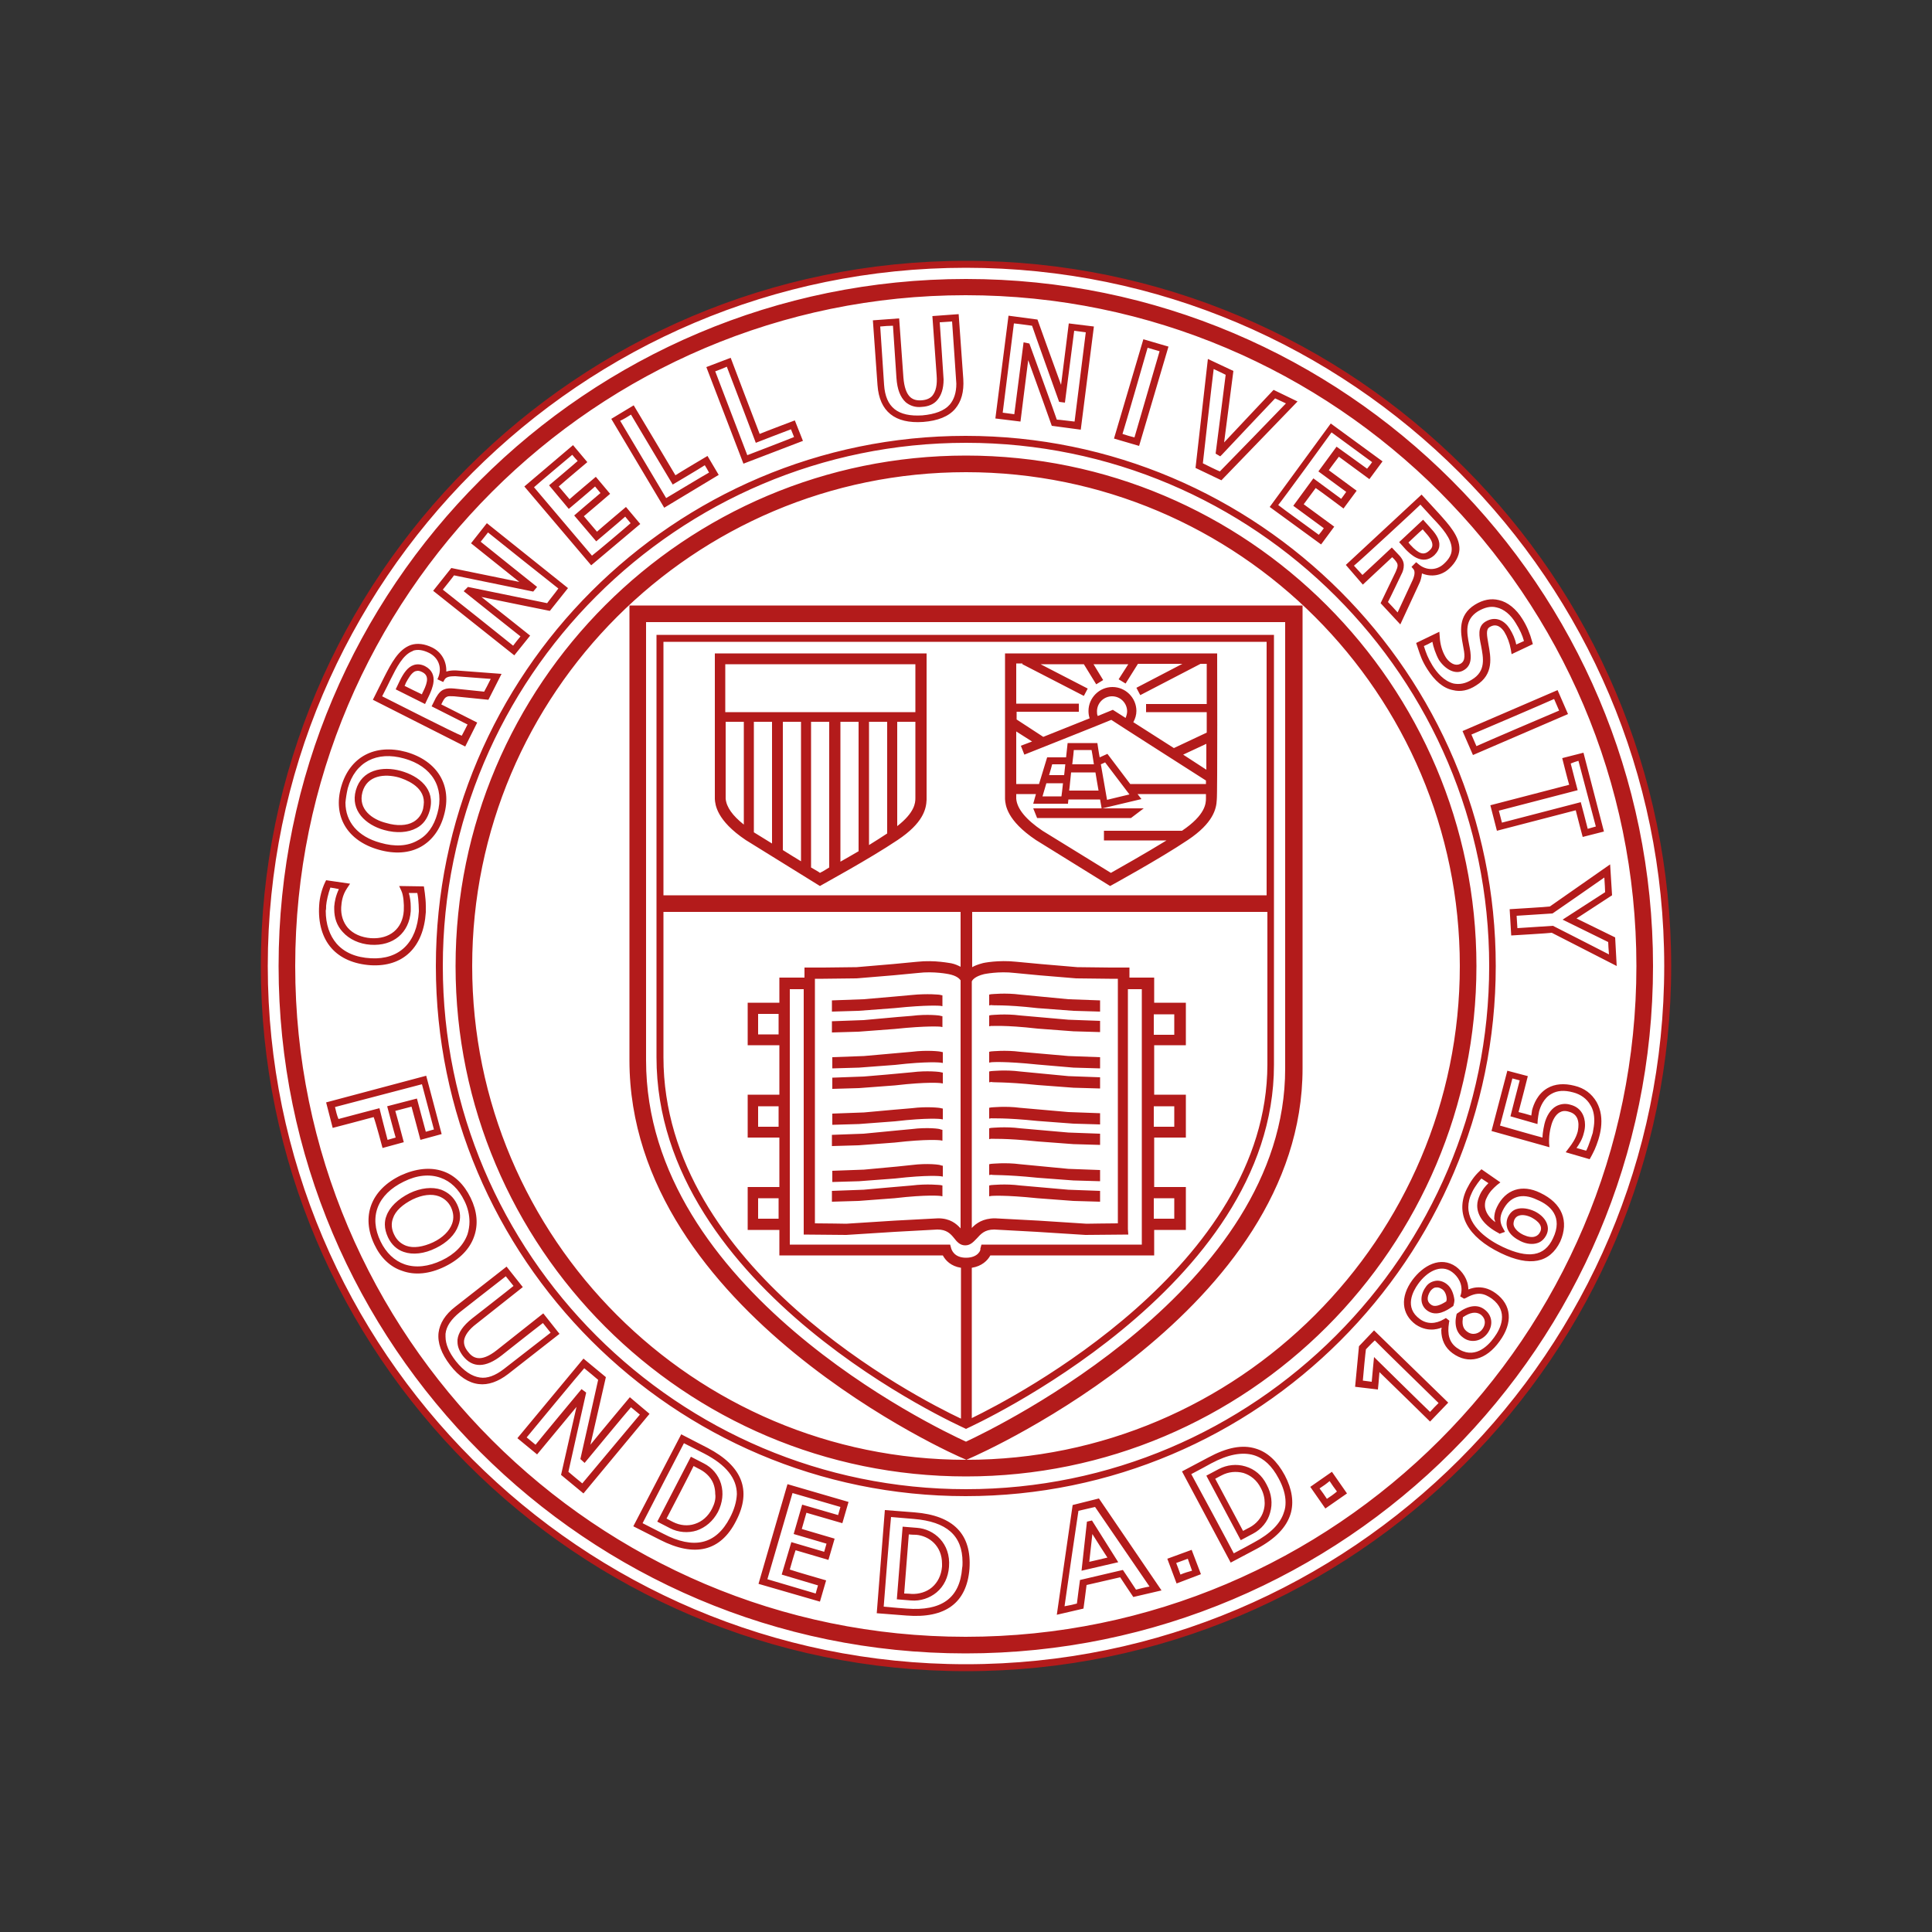
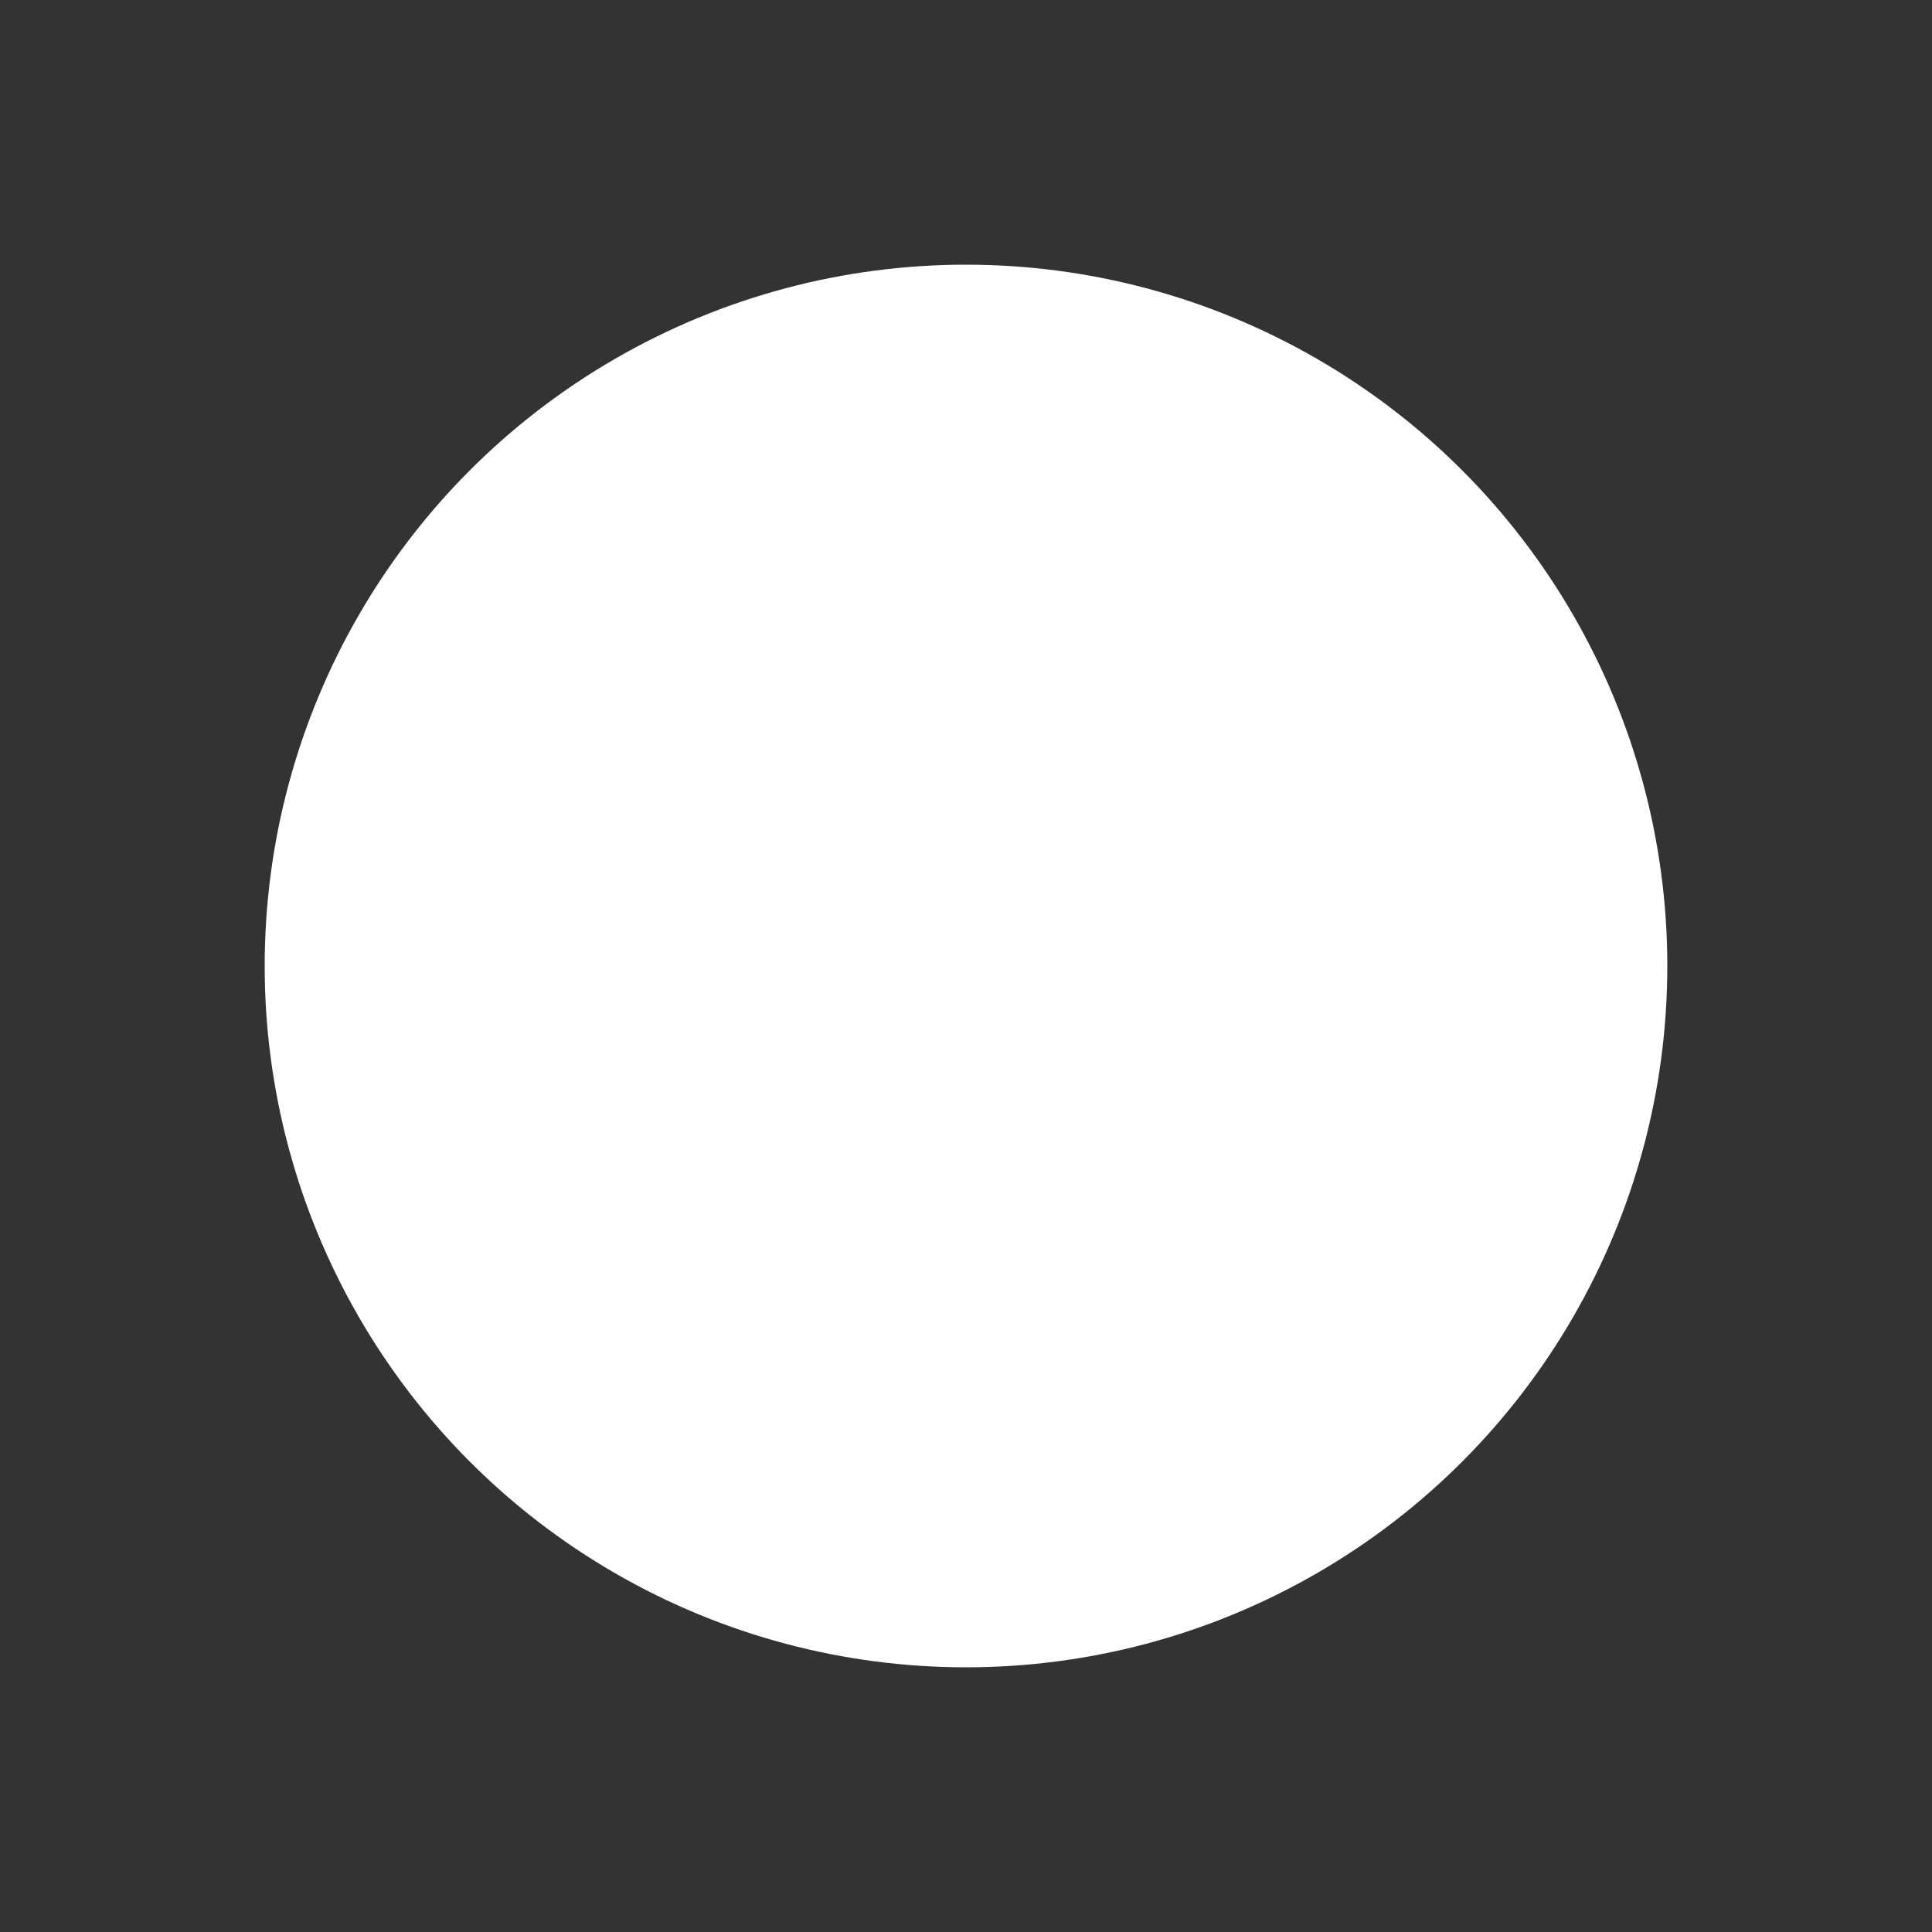
<svg xmlns="http://www.w3.org/2000/svg" version="1.1" id="Layer_1" x="0px" y="0px" viewBox="0 0 500 500" style="enable-background:new 0 0 500 500;" xml:space="preserve">
  <rect x="0" y="0" width="500" height="500" fill="#333333" stroke="none" />
  <style type="text/css">
	.st0{fill:#FFFFFF;}
	.st1{fill:#B31B1B;}
</style>
  <g id="XMLID_1_">
    <circle id="XMLID_3_" class="st0" cx="250" cy="250" r="181.5" />
-     <path id="XMLID_170_" class="st1" d="M315,169.1h-54.9c0,0,0,36.8,0,37.7c0.1,1.5,0.4,5.5,8,10.6l19.2,11.9c0,0,12.8-7,20.1-11.9   c6.6-4.4,7.4-8.1,7.5-10.4C315.1,205.8,315,169.1,315,169.1 M292.3,205.6c-1.6,0.4-4.7,1.1-5.8,1.4c-0.2-1.1-0.9-5.2-1.6-9.2   c0.5-0.2,0.7-0.3,1.1-0.5C286.7,198.2,291.1,204,292.3,205.6z M286.6,195.1c0,0-1.3,0.6-2,0.9c-0.2-0.9-0.6-3.7-0.6-3.7h-7.7   c0,0-0.3,2.7-0.4,3.7H271l-2.1,6.9H263c0-3.2,0-8.1,0-13.6l4.1,2.6l-2.9,1.1l0.9,2.3c0,0,21.4-8.5,22.5-9   c1,0.7,24.5,15.7,24.5,15.7l0,0v0.9h-19.6L286.6,195.1L286.6,195.1z M283.5,199.9c0.3,1.6,0.5,3.2,0.8,4.7h-7.6   c0.2-1.4,0.3-3.1,0.5-4.7H283.5z M277.5,197.8c0.2-1.8,0.4-3.3,0.4-3.7h4.6c0.1,0.4,0.3,1.8,0.6,3.7H277.5z M271.5,200.6   c0.4-1.3,0.7-2.4,0.8-2.8h3.4c-0.1,0.9-0.2,1.9-0.3,2.8H271.5z M275.1,202.7c-0.2,1.7-0.3,2.9-0.4,3.4h-4.9c0.2-0.7,0.6-2,1-3.4   H275.1z M283.9,184.1c0-2.2,1.8-3.9,3.9-3.9c2.2,0,3.9,1.8,3.9,3.9c0,0.6-0.2,1.2-0.4,1.7l-3.3-2.1l-3.9,1.6   C283.9,184.9,283.9,184.5,283.9,184.1z M312.2,199.2l-6-3.9l6-2.8V199.2z M264.6,171.9l15.9,8.2l1-1.9l-12.2-6.3h11.2l3.2,5.2   l1.8-1.1l-2.5-4.1h9l-2.5,3.9l1.8,1.1l3.2-5.1H306l-11.9,6.2l1,1.9l15.6-8.1h1.6c0,3.2,0,6.8,0,10.4h-15.7v2.1h15.7   c0,1.8,0,3.6,0,5.3l-8.5,4l-10.5-6.7c0.5-0.9,0.8-1.9,0.8-2.9c0-3.4-2.8-6.2-6.2-6.2c-3.4,0-6.2,2.8-6.2,6.2c0,0.7,0.1,1.3,0.3,1.9   l-12,4.8l-6.9-4.5v-2h16.1v-2.1H263c0-3.6,0-7.1,0-10.4H264.6z M305.9,215L305.9,215l-20.2,0v2.5h16.2c-5.7,3.5-12.3,7.2-14.4,8.4   c-1.3-0.8-17.7-10.9-17.7-10.9c-4.3-2.9-6.6-5.7-6.8-8.3c0-0.1,0-0.6,0-1.2h5.1l-0.7,2.5h9c0,0,0-0.4,0.1-1.1h8.2   c0.2,1.3,0.4,2.1,0.4,2.3h-17.7l1,2.5h24.3l3.3-2.5h-10.7l10.1-2.4l-1-1.3h17.7c0,0.6,0,1,0,1.1C312.1,207.9,312,210.9,305.9,215z    M239.8,169.1h-54.8c0,0,0,36.8,0,37.7c0.1,1.4,0.4,5.5,8,10.6l19.2,11.9l0.7-0.4c0.1-0.1,12.1-6.6,19.4-11.5   c6.6-4.4,7.4-8,7.5-10.4C239.8,205.8,239.8,169.1,239.8,169.1 M236.9,171.9c0,3.9,0,8.2,0,12.4h-49.2c0-4.2,0-8.5,0-12.4H236.9z    M229.6,215.7c-1.5,1-3.1,2-4.7,3v-31.9h4.7V215.7z M222.2,186.8v33.5c-1.7,1-3.3,1.9-4.7,2.7v-36.2H222.2z M195.1,186.8h4.7v31.5   c-2.1-1.3-3.9-2.4-4.7-2.9V186.8z M202.6,186.8h4.7v36.1c-1.5-0.9-3.1-1.9-4.7-2.9V186.8z M187.8,206.7c0-0.6,0-8.2,0-17.2v-2.7   h4.7v26.6C189.6,211.1,188,208.9,187.8,206.7z M212.2,225.9c-0.2-0.2-1.1-0.7-2.3-1.4v-37.7h4.7v37.7   C213.7,225.1,212.8,225.6,212.2,225.9z M236.9,206.6c0,1.2-0.2,3.7-4.7,7.2v-27h4.7c0,3.6,0,7,0,10   C236.9,202.3,236.9,206.2,236.9,206.6z M335.8,103.9l-6.2-3c0,0-10.1,10.7-12.8,13.6c0.5-4,2.4-18.5,2.4-18.5l-6.6-3.1l-3.2,28.2   l6.7,3.2L335.8,103.9 M311.3,119.9c0.1-1.1,2.5-22.2,2.8-24.4c1.1,0.5,2.5,1.2,3.1,1.5c-0.1,1-2.6,20.4-2.6,20.4l1.2,0.7l0.5-0.5   c0,0,12.9-13.7,13.7-14.5c0.6,0.3,1.8,0.8,2.8,1.3c-1.5,1.6-16.3,16.8-17.1,17.6C314.9,121.7,312.1,120.3,311.3,119.9z    M371.2,143.7c0.8-0.8,1.3-1.7,1.3-2.6c0.1-1.7-1.2-3.3-2.5-4.7l-1.7-1.9l-6.2,5.8l1.7,1.9C364.8,143.2,368,146.6,371.2,143.7z    M368.2,137l0.5,0.6c1,1.1,2,2.3,2,3.4v0.1c0,0.5-0.3,1-0.8,1.4c-1.4,1.3-2.7,0.9-4.9-1.5l-0.5-0.6   C365.4,139.6,367.3,137.7,368.2,137z M341.9,140.9l3.4-4.6c0,0-6.7-4.9-7.9-5.8c0.7-0.9,2.4-3.3,3.1-4.2c1.2,0.8,7.2,5.3,7.2,5.3   l3.4-4.6c0,0-6-4.4-7.2-5.3c0.6-0.9,2-2.7,2.6-3.5c1.2,0.9,7.9,5.8,7.9,5.8l3.4-4.6l-13.4-9.8l-15.8,21.6L341.9,140.9z    M344.6,111.9c1.2,0.9,9.3,6.8,10.5,7.7c-0.4,0.6-0.8,1.1-1.3,1.7c-1.2-0.9-7.9-5.7-7.9-5.7l-4.7,6.4c0,0,6,4.4,7.2,5.3   c-0.4,0.6-0.8,1.1-1.3,1.8c-1.2-0.9-7.2-5.3-7.2-5.3l-5.2,7.1c0,0,6.7,4.9,7.9,5.8c-0.4,0.6-0.8,1.1-1.3,1.7   c-1.2-0.9-9.4-6.8-10.5-7.7C331.9,129.4,343.7,113.2,344.6,111.9z M390.7,235.3l0.4,6.8c0,0,10.1-0.6,10.5-0.7   c0.4,0.2,16.8,8.6,16.8,8.6l-0.4-7.4c0,0-7.8-3.8-10-4.9c2-1.3,9.2-6,9.2-6l-0.5-8c0,0-15.2,10.6-15.6,10.9   C400.7,234.7,390.7,235.3,390.7,235.3z M401.8,236.4c0,0,11.3-7.8,13.4-9.3c0.1,1.5,0.2,3.2,0.2,3.8c-0.8,0.5-11,7.1-11,7.1   s11,5.4,11.8,5.8c0,0.6,0.1,1.9,0.2,3.2c-2.3-1.2-14.5-7.4-14.5-7.4l-9.2,0.6l-0.2-3.2L401.8,236.4z M374.1,170   c-0.9-1.5-1.4-3.3-1.5-5.2l-0.1-1.3l-6,2.9l0.4,1.2c0.7,2.1,1.1,3.4,2.5,5.6c1.9,3,4.1,4.9,6.6,5.4c2,0.5,4,0.1,6-1.2   c4.7-2.9,3.8-7.4,3.2-10.7c-0.4-2.3-0.7-3.8,0.3-4.4c1.9-1.2,3.2,0.3,3.8,1.2c0.8,1.3,1.4,2.9,1.7,4.6l0.2,1.2l5.5-2.6l-0.2-0.7   c-0.5-1.9-1.3-3.9-2.5-5.8c-1.6-2.6-3.8-4.4-6.1-4.9c-2-0.5-4.1-0.1-6.2,1.2c-4.5,2.8-3.7,7.2-3.1,10.4c0.5,2.5,0.7,4-0.5,4.8   C376.5,172.7,374.8,171.2,374.1,170z M378.9,173.4c2.3-1.4,1.8-4.1,1.3-6.6c-0.6-3.1-1.2-6.4,2.3-8.6c1.7-1,3.3-1.4,4.8-1   c1.9,0.4,3.7,1.9,5,4.1c1,1.6,1.7,3.1,2.1,4.6c-0.7,0.3-1.3,0.6-2,0.9c-0.3-1.5-0.9-2.8-1.7-4.1c-1.2-1.9-3.5-3.5-6.3-1.8   c-2.1,1.3-1.6,3.8-1.1,6.2c0.6,3.2,1.3,6.6-2.4,8.8c-1.6,1-3.1,1.3-4.7,1c-2.5-0.6-4.4-2.9-5.5-4.7c-1.2-2-1.6-3.1-2.2-5   c0.7-0.3,1.3-0.6,2.2-1.1c0.2,1.2,0.9,3.3,1.7,4.7C374,173.2,376.7,174.8,378.9,173.4z M302.4,89.7l-6.5-1.9l-7.6,25.7l6.5,1.9   L302.4,89.7z M290.5,112.3c0.5-1.5,6.1-20.8,6.5-22.3c0.9,0.3,2.2,0.6,3.1,0.9c-0.4,1.5-6.1,20.8-6.5,22.3   C292.7,113,291.4,112.6,290.5,112.3z M406.1,203.1c-1.5,0.4-20.4,5.3-20.4,5.3l1.7,6.6l20.4-5.3c0.3,1.3,1.8,6.9,1.8,6.9l5.5-1.4   l-5.3-20.4l-5.5,1.4C404.3,196.2,405.7,201.8,406.1,203.1z M408.5,196.9c0.4,1.5,4.1,15.5,4.5,17c-0.7,0.2-1.4,0.4-2.1,0.6   c-0.3-1.3-1.8-6.9-1.8-6.9l-20.4,5.3c-0.2-0.9-0.6-2.2-0.8-3.1c1.6-0.4,20.4-5.3,20.4-5.3s-1.5-5.6-1.8-6.9   C407.2,197.3,407.8,197.1,408.5,196.9z M381.2,195.4l24.6-10.6l-2.7-6.2l-24.6,10.6L381.2,195.4z M403.5,183.9   c-1.5,0.6-19.9,8.5-21.4,9.2c-0.4-0.9-0.9-2.1-1.3-3c1.5-0.6,19.9-8.5,21.4-9.2C402.6,181.8,403.1,183,403.5,183.9z M186,122.9   l-2.9-4.9c0,0-7.1,4.2-8.3,5c-0.8-1.4-10.8-18.1-10.8-18.1l-5.8,3.5l13.7,23L186,122.9z M163.3,107.3c0.8,1.4,10.8,18.1,10.8,18.1   s7.1-4.2,8.3-5c0.4,0.6,0.7,1.2,1.1,1.9c-1.3,0.7-9.9,5.9-11.1,6.6c-0.8-1.4-11.1-18.6-11.9-20   C161.4,108.5,162.5,107.8,163.3,107.3z M352.7,151.3c0,0,6.5-6.1,7.6-7.1l0.5,0.5c0.6,0.7,0.9,1.1,0.9,1.6c0,0.5-0.2,1-0.5,1.7   l-3.9,8.1l5.1,5.5l5-10.8c0.2-0.4,0.5-1.4,0.6-2.4c2.4,1,5.1,0.6,7.1-1.3c1.6-1.5,2.5-3.2,2.6-4.9c0.1-3.4-2.8-6.5-5.3-9.3   l-4.5-4.9l-19.6,18.2L352.7,151.3z M367.6,130.6c0.8,0.9,3.3,3.6,3.3,3.6c2.3,2.4,4.8,5.2,4.8,7.9l0,0.1c0,1.3-0.7,2.5-2,3.7   c-1.9,1.8-4.6,1.8-6.6,0.1l-0.6-0.5l-1.2,1.2l0.5,0.6c0.4,0.5,0.4,1.4-0.2,2.8c0,0-2.7,5.8-3.9,8.4c-0.9-1-2-2.2-2.5-2.7   c0.5-0.9,3.4-7,3.4-7c0.5-0.9,0.7-1.7,0.7-2.5c0-0.9-0.4-1.8-1.4-2.8l-1.7-1.8c0,0-6.5,6.1-7.6,7.1c-0.6-0.7-1.6-1.7-2.2-2.4   C351.8,145.3,366.5,131.7,367.6,130.6L367.6,130.6z M110,172.4c-1-0.5-2-0.6-2.9-0.3c-1.6,0.5-2.7,2.2-3.6,4l-1.1,2.3l7.6,3.8   l1.1-2.3C111.7,178.5,113.8,174.4,110,172.4z M104.7,177.5c0.2-0.3,0.3-0.7,0.3-0.7c0.7-1.3,1.5-2.7,2.5-3.1l0.1,0   c0.5-0.2,1-0.1,1.6,0.2c1.7,0.8,1.7,2.3,0.3,5.1c0,0-0.2,0.3-0.3,0.7C108.1,179.2,105.7,178,104.7,177.5z M123.5,187   c0,0-7.9-4-9.3-4.7l0.3-0.6c0.4-0.8,0.7-1.2,1.2-1.4c0.4-0.2,1-0.1,1.8-0.1l8.9,0.9l3.4-6.7l-11.9-0.9c-0.5,0-1.5,0-2.4,0.3   c0.1-2.6-1.2-5-3.6-6.2c-2-1-3.9-1.2-5.5-0.7c-3.3,1.1-5.2,4.9-6.9,8.2l-3,6l23.9,12.1L123.5,187z M98.9,180.2   c0.6-1.1,2.2-4.4,2.2-4.4c1.5-3,3.2-6.4,5.7-7.3l0.1-0.1c1.2-0.4,2.6-0.2,4.2,0.6c2.3,1.2,3.3,3.6,2.4,6.1l-0.3,0.7l1.5,0.7   l0.4-0.7c0.4-0.6,1.2-0.8,2.7-0.8c0,0,6.4,0.5,9.2,0.7c-0.6,1.2-1.3,2.6-1.7,3.3c-1-0.1-7.7-0.8-7.7-0.8c-1-0.1-1.9-0.1-2.6,0.2   c-0.9,0.3-1.5,1-2.2,2.2l-1.1,2.2c0,0,7.9,4,9.3,4.7c-0.4,0.8-1,2-1.5,2.9C118.2,190,100.3,180.9,98.9,180.2z M165.7,135.6   l-3.7-4.4c0,0-6.4,5.4-7.5,6.4c-0.8-0.9-2.6-3.1-3.4-4c1.1-0.9,6.8-5.8,6.8-5.8l-3.7-4.4c0,0-5.7,4.8-6.8,5.8   c-0.7-0.8-2.1-2.5-2.8-3.3c1.1-1,7.4-6.3,7.4-6.3l-3.7-4.4l-12.6,10.7l17.3,20.4L165.7,135.6z M148.1,117.7   c0.5,0.6,0.9,1.1,1.4,1.6c-1.1,1-7.4,6.3-7.4,6.3l5.1,6.1c0,0,5.7-4.8,6.8-5.8c0.5,0.6,0.9,1.1,1.4,1.7c-1.1,0.9-6.8,5.8-6.8,5.8   l5.7,6.7c0,0,6.4-5.4,7.5-6.4c0.5,0.6,0.9,1.1,1.4,1.7c-1.1,1-8.8,7.5-10,8.4c-1-1.2-14-16.5-15-17.7   C139.3,125.1,147,118.6,148.1,117.7z M238.9,109.2c3.8-0.3,6.6-1.4,8.3-3.4c1.6-1.9,2.3-4.4,2.1-7.7l-1.2-16.8l-6.8,0.5l1.1,15.3   c0.2,2.5-0.2,4.2-1.1,5.3c-0.6,0.7-1.5,1.1-2.8,1.2c-1.3,0.1-2.2-0.2-2.9-0.8c-1-0.9-1.6-2.6-1.8-5.1l-1.1-15.3l-6.8,0.5l1.2,16.8   C227.6,106.5,231.6,109.7,238.9,109.2z M231.1,84.3c0.1,1.6,0.9,13.5,0.9,13.5c0.2,3,1,5,2.4,6.3c1.1,0.9,2.5,1.4,4.2,1.2   c1.7-0.1,3.1-0.7,4-1.8c1-1.2,1.6-2.9,1.6-5.3c0-0.4-1-14.8-1-14.8l3.2-0.2c0,0,1.1,15.8,1.1,16.1c0,2.3-0.6,4.1-1.7,5.4   c-1.4,1.6-3.8,2.5-7.1,2.8c-6.4,0.4-9.5-2.1-9.9-7.9c0,0-0.8-11.8-1-15.1C228.8,84.4,230.1,84.3,231.1,84.3z M99.4,214.8   c3.2,0.9,6.2,0.7,8.4-0.5c1.7-0.9,2.8-2.4,3.4-4.5c1.6-5.6-2.8-9-7.5-10.3c-4.7-1.3-10.1-0.3-11.6,5   C90.6,209.8,94.7,213.5,99.4,214.8z M93.8,205c1.2-4.4,5.8-4.8,9.4-3.8c1.6,0.5,6.5,2.2,6.5,6.4c0,0.5-0.1,1.1-0.2,1.7   c-0.4,1.6-1.3,2.7-2.5,3.4c-1.7,1-4.3,1.1-7,0.3C96.3,212.1,92.6,209.4,93.8,205z M205.7,108.8c0,0-7.7,2.9-9.1,3.5   c-0.6-1.5-7.5-19.7-7.5-19.7l-6.3,2.4l9.6,25l15.4-5.9L205.7,108.8z M193.4,117.8c-0.6-1.5-7.7-20.2-8.3-21.7   c0.9-0.3,2.1-0.8,3-1.2c0.6,1.5,7.5,19.7,7.5,19.7s7.7-3,9.1-3.5c0.3,0.7,0.5,1.3,0.8,2C204.1,113.7,194.7,117.3,193.4,117.8z    M283.1,84.5l-6.5-0.8c0,0-1.4,11.3-2,15.9c-1.7-4.6-6.1-16.9-6.1-16.9l-7.5-1l-3.4,26.6l6.5,0.8c0,0,1.4-11.3,2-15.9   c1.7,4.6,6.1,17,6.1,17l7.5,1L283.1,84.5z M273.5,108.6c-0.3-1-7.1-19.7-7.1-19.7l-1.5-0.3c0,0-2.2,17-2.4,18.6   c-0.9-0.1-2.1-0.3-3-0.4c0.2-1.6,2.7-21.5,2.9-23.1c1.2,0.1,3.9,0.5,4.7,0.6c0.3,1,7,19.7,7,19.7l1.5,0.2c0,0,2.2-17,2.4-18.6   c0.9,0.1,2.1,0.3,3,0.4c-0.2,1.6-2.7,21.5-2.9,23.1C277,109,274.2,108.6,273.5,108.6z M126,135.4l-4.1,5.2c0,0,8.9,7.1,12.5,10   c-4.8-1-17.6-3.6-17.6-3.6l-4.7,5.9l21,16.7l4.1-5.1c0,0-8.9-7.1-12.6-10c4.8,1,17.7,3.6,17.7,3.6l4.7-5.9L126,135.4z M141.6,156.1   c-1-0.2-20.5-4.2-20.5-4.2l-1.1,1.1c0,0,13.4,10.7,14.7,11.7c-0.6,0.7-1.3,1.6-1.9,2.4c-1.2-1-16.9-13.5-18.2-14.5   c0.7-0.9,2.5-3.1,2.9-3.7c1,0.2,20.5,4.2,20.5,4.2l1-1.2c0,0-13.4-10.7-14.6-11.7c0.6-0.7,1.3-1.7,1.9-2.4   c1.2,1,16.9,13.5,18.2,14.5C143.8,153.3,142,155.5,141.6,156.1z M98,219.9c4.2,1.2,8,0.9,11-0.8c2.8-1.6,4.9-4.4,5.9-8.1   c2.2-7.7-1.7-14.1-9.8-16.4c-8.1-2.2-14.6,1.3-16.8,9l0,0C86.1,211.3,89.9,217.6,98,219.9z M90,204c1.9-6.8,7.5-9.7,14.6-7.7   c7.2,2,10.5,7.5,8.6,14.2c-0.9,3.3-2.6,5.7-5.1,7c-2.6,1.5-5.9,1.7-9.7,0.6c-5.8-1.6-9-5.4-9-10.4C89.5,206.6,89.7,205.3,90,204z    M95.9,249.8c8.4,0.5,13.7-4.6,14.3-13.7c0,0,0-0.7,0-1.7c0-2-0.5-5-0.5-5l-6.4-0.1l0.6,1.3c0.5,1.1,0.7,3.3,0.6,5.1   c-0.3,4.6-3.6,7.4-8.5,7.1c-2.5-0.2-4.6-1.1-6-2.7c-1.2-1.4-1.8-3.3-1.7-5.3c0.1-1.4,0.3-3.1,1.5-4.9l0.8-1.2l-6.2-0.9l-0.3,0.6   c-0.8,1.7-1.4,3.9-1.5,5.9c-0.3,4.5,0.8,8.4,3.2,11.1C88.1,248,91.6,249.5,95.9,249.8z M84.4,234.4c0.1-1.2,0.5-3,1.1-4.7   c0.7,0.1,1.3,0.2,2.2,0.4c-0.8,1.7-1.1,3.2-1.2,4.5l0,0.7c0,2.3,0.7,4.3,2.2,5.9c1.7,1.9,4.3,3.1,7.2,3.3c5.9,0.4,10-3.1,10.4-8.7   c0-0.3,0-0.7,0-1.1c0-1.3-0.2-2.6-0.5-3.6c0.9,0,1.5,0,2.2,0c0.4,1.8,0.4,4.8,0.4,4.8c-0.5,8.1-5.1,12.5-12.4,12.1   c-3.9-0.2-6.9-1.5-8.9-3.8c-1.8-2.1-2.8-5-2.8-8.5C84.4,235.3,84.4,234.8,84.4,234.4z M339.1,384.8l3.9,5.6l5.6-3.9l-3.9-5.6   L339.1,384.8z M343.4,387.9c-0.5-0.8-1.3-1.9-1.9-2.7c0.8-0.5,1.9-1.3,2.6-1.9c0.5,0.8,1.3,1.9,1.9,2.7   C345.3,386.6,344.2,387.4,343.4,387.9z M302.1,403.4l2.4,6.4l6.3-2.4l-2.4-6.3L302.1,403.4z M305.5,407.5c-0.3-0.9-0.8-2.2-1.1-3   c0.9-0.3,2.1-0.8,3-1.1c0.3,0.9,0.8,2.2,1.1,3.1C307.7,406.7,306.4,407.1,305.5,407.5z M325,374.9c-3.5-1.1-7.5-0.3-12.3,2.3   l-6.8,3.6l12.6,23.6l6.8-3.6c4.8-2.6,7.6-5.5,8.7-9c0.9-3,0.4-6.4-1.5-10C330.5,378.1,328,375.8,325,374.9z M332.3,391.3   c-0.9,3-3.5,5.6-7.8,7.9c0,0-4,2.2-5.2,2.8c-0.7-1.4-10.2-19.1-11-20.5c1.2-0.6,5.2-2.8,5.2-2.8c4.3-2.3,8-3,11-2.1   c2.6,0.8,4.7,2.8,6.4,6c1.2,2.2,1.8,4.3,1.8,6.2C332.7,389.7,332.6,390.5,332.3,391.3z M407.5,281c-2.7-0.7-5.1-0.5-7,0.6   c-2.6,1.5-3.6,4.2-4,5.7c0,0-0.1,0.7-0.2,1.4c-1-0.3-2.4-0.7-3.3-0.9c0.4-1.4,2.4-9.3,2.4-9.3l-5.3-1.4l-4.1,15.6l15,4.2   c-0.4-2.7,0.4-5.4,0.4-5.4c0.4-1.7,1.2-3,2.2-3.6c0.7-0.4,1.4-0.5,2.4-0.2c3.2,0.8,2.5,4.2,2.3,5.2c-0.5,1.8-1.5,3.2-2.2,4.1   l-0.9,1.2l6.2,1.8c0,0,0.6-1,1.3-2.5c1.3-3,2.9-8,0.5-12.3C411.9,283,410,281.6,407.5,281z M412.2,293.2c0,0-1,3.3-1.7,4.6   c-0.7-0.2-1.5-0.4-2.5-0.7c0.7-1,1.5-2.2,1.9-3.9c0.2-0.7,0.3-1.4,0.3-2.1c0-2.2-1-4.5-3.8-5.2c-1.3-0.4-2.6-0.2-3.7,0.4   c-1.4,0.8-2.5,2.5-3,4.6c0,0-0.5,2.1-0.5,3.5c-1.6-0.4-9.6-2.7-11-3.1c0.4-1.4,2.8-10.7,3.2-12.2c0.7,0.2,1.2,0.3,1.9,0.5   c-0.4,1.4-2.4,9.3-2.4,9.3l7,2c0-1.3,0.4-3.2,0.4-3.2c0.3-1.2,1.2-3.5,3.2-4.6c1.5-0.9,3.4-1,5.6-0.4c2,0.5,3.6,1.7,4.5,3.3   c0.7,1.1,1,2.5,1,4C412.6,291,412.4,292.1,412.2,293.2L412.2,293.2z M398.6,308.7c-4.7-2.3-9-0.9-11.2,3.7c-0.5,1-0.7,2-0.7,3   l0.3,0.9c-1.4-1-2.7-2.5-2.7-4.4c0-0.6,0.1-1.3,0.5-2c0.7-1.5,1.7-2.4,2.6-3.2l0.9-0.7l-4.9-3.4l-0.5,0.5c-1.4,1.3-2.4,2.8-3.3,4.6   c-3.1,6.4,0.1,12.4,8.8,16.6c7.5,3.6,12.7,2.6,15.4-3C406.1,316,404.3,311.4,398.6,308.7z M401.9,320.5c-2.2,4.7-6.4,5.3-13,2.2   c-3.6-1.7-8.9-5.2-8.9-10.3c0-1.2,0.3-2.5,1-3.9c0.7-1.5,2.3-3.5,2.4-3.5c0.1,0.1,1.1,0.7,1.8,1.2c-0.8,0.8-1.6,1.7-2.2,3   c-0.4,0.9-0.7,1.8-0.7,2.8c0,2.7,1.9,5.2,5.5,7.1l0.3,0.2l1.4-0.5l-0.5-0.9c-0.9-1.5-0.9-3-0.1-4.6c1.8-3.7,5-4.7,8.9-2.8   C401.2,311.9,404.6,314.9,401.9,320.5z M277.6,389.5l-4.1,28.4l6.9-1.6c0,0,0.7-5.1,0.8-6.1c1-0.2,7.7-1.8,8.7-2   c0.5,0.8,3.4,5.1,3.4,5.1l7.3-1.7l-16.2-23.8L277.6,389.5z M294,411.4c-0.5-0.8-3.4-5.1-3.4-5.1l-11.1,2.6c0,0-0.7,5.1-0.8,6.1   c-0.7,0.2-2,0.5-3.2,0.7c0.3-2.3,3.4-23.6,3.6-24.7c0.8-0.2,3.5-0.8,4.3-1c0.6,0.9,12.8,18.7,14.1,20.6   C296.3,410.8,294.7,411.2,294,411.4z M351.7,348.4l-1,10.5l5.9,0.7c0,0,0.3-2.9,0.4-4.5c2.2,2.1,13.1,12.8,13.1,12.8l4.7-4.9   l-19.2-18.7L351.7,348.4z M372.3,363.1c-0.7,0.7-1.6,1.6-2.2,2.3c-1.2-1.1-14.5-14.2-14.5-14.2s-0.5,5.1-0.6,6.4   c-0.8-0.1-1.5-0.2-2.3-0.3c0.1-1.4,0.7-7.6,0.8-8.1c0.3-0.3,1.5-1.6,2.3-2.3C356.8,348,371.2,362,372.3,363.1z M397.2,313.5   c-1.7-0.8-3.4-1-4.7-0.6c-1,0.3-1.7,1-2.2,2c-0.3,0.6-0.4,1.2-0.4,1.8c0,0.4,0.1,0.8,0.2,1.2c0.6,1.7,2.2,2.7,3.4,3.3   c1.6,0.8,3.2,0.9,4.4,0.5c1-0.3,1.8-1.1,2.3-2.1C401.3,317.4,400,314.9,397.2,313.5z M398.6,318.8c-0.3,0.6-0.7,1-1.3,1.2   c-0.8,0.3-1.9,0.1-3-0.4h0c-1.3-0.6-2.2-1.5-2.5-2.3c-0.2-0.5-0.1-1,0.1-1.6c0.3-0.6,0.6-0.9,1.2-1.1c0.9-0.3,2.1-0.1,3.3,0.5   C396.9,315.4,399.6,316.8,398.6,318.8L398.6,318.8z M374.4,332.3L374.4,332.3L374.4,332.3c-0.9-0.7-2-1-3-0.8   c-1,0.2-1.9,0.7-2.5,1.7c-1.3,1.8-1.6,4.5,0.5,6c2.4,1.7,5.1-0.1,6.4-1l0.3-0.2l0.1-0.3c0.1-0.4,0.2-0.8,0.2-1.3   C376.2,334.8,375.6,333.2,374.4,332.3z M374.3,336.8c-1.6,1-3,1.6-4,0.8c-1.4-1-0.7-2.6-0.1-3.5c0.4-0.5,0.9-0.9,1.4-0.9   c0.6-0.1,1.1,0.1,1.7,0.5l0,0c0.7,0.5,1.1,1.6,1.1,2.6L374.3,336.8z M377.3,339.8L377,340l-0.1,0.4c-0.1,0.5-0.2,1.1-0.2,1.7   c0,1.4,0.4,3,2,4.1c2,1.5,4.8,0.9,6.3-1.2c1.5-2.1,1.2-4.6-0.8-6.1C382.4,337.5,380,337.8,377.3,339.8z M383.7,343.9   c-0.8,1.2-2.5,1.8-3.9,0.8h0c-0.9-0.6-1.3-1.4-1.3-2.7c0-0.3,0.1-0.7,0.1-1.1c1.9-1.3,3.4-1.5,4.6-0.7   C384.7,341.4,384.4,342.9,383.7,343.9z M387.1,334.7c-3.8-2.8-7.1-0.9-7.1-1c0-2.6-1.6-4.7-3.2-5.9c-4-2.8-8.5-0.3-11.3,3.5   c-3.2,4.4-2.8,8.8,0.9,11.5c3.6,2.4,6.7,0.7,6.7,0.8l-0.1,0.6c0,2.6,1,4.6,2.9,6c4.1,3,8.7,1.8,12.2-3.1   C391.6,342.3,391.2,337.7,387.1,334.7z M386.7,346.1c-1.7,2.4-5.3,5.9-9.7,2.7c-1.9-1.4-2.5-3.4-2-6.5l0.1-0.5l-0.9-0.7l-0.5,0.3   c-2.2,1.3-4.4,1.3-6.2,0c-4.2-3-1.8-7.3-0.5-9.1c2.2-3.1,5.8-5.3,8.8-3.1c1.5,1.1,2.9,3.2,2.3,5.7l-0.2,0.6l1,0.6l0.5-0.2   c3-1.7,4.7-1.2,6.7,0.2C390.5,339.4,388.4,343.8,386.7,346.1z M322.3,379.5c-2.3-0.7-4.8-0.4-6.9,0.7l-3.2,1.7l8.9,16.7l3.2-1.7   c2.1-1.1,3.8-3.1,4.4-5.4c0.7-2.4,0.4-4.9-0.9-7.3C326.6,381.8,324.7,380.2,322.3,379.5z M327,391c-0.5,1.8-1.9,3.4-3.6,4.3   c0,0-1,0.5-1.7,0.9c-0.7-1.3-6.5-12.2-7.2-13.5c0.7-0.4,1.7-0.9,1.7-0.9c1.7-0.9,3.7-1.1,5.6-0.6c1.9,0.6,3.5,1.9,4.5,3.9   c0.7,1.3,1,2.6,1,3.9C327.3,389.7,327.2,390.3,327,391z M163,361.6c0,0-7.3,8.7-10.2,12.3c1.1-4.8,4-17.5,4-17.5l-5.8-4.8   l-17.1,20.6l5.1,4.2c0,0,7.3-8.8,10.2-12.3c-1.1,4.8-4,17.6-4,17.6l5.8,4.8l17.1-20.6L163,361.6z M150.7,383.9   c-0.9-0.7-3-2.5-3.6-3c0.2-1,4.6-20.5,4.6-20.5l-1.2-0.9c0,0-10.9,13.1-11.9,14.4c-0.7-0.6-1.6-1.3-2.3-1.9   c1-1.2,13.8-16.7,14.9-17.9c0.9,0.7,3,2.5,3.6,3c-0.2,1-4.6,20.5-4.6,20.5l1.1,1c0,0,10.9-13.2,12-14.4c0.7,0.6,1.6,1.3,2.3,1.9   C164.6,367.3,151.7,382.7,150.7,383.9z M122.7,320c1.1-3.1,0.8-6.5-0.9-10c-1.7-3.5-4.2-5.9-7.2-6.9c-3.2-1.1-7-0.7-10.9,1.1   c-7.7,3.7-10.3,10.6-6.8,17.9c1.6,3.4,4.1,5.8,7.2,6.8c3.3,1.2,7.1,0.8,11-1.1C119,325.9,121.6,323.2,122.7,320z M104.7,327.2   c-2.6-0.9-4.8-3-6.2-5.9c-3.1-6.4-0.8-12.2,6-15.5c3.4-1.7,6.7-2,9.5-1c2.6,0.9,4.7,2.9,6.2,6c0.9,1.8,1.3,3.7,1.3,5.4   c0,1.1-0.2,2.2-0.5,3.2c-1,2.8-3.3,5.2-6.7,6.8C110.9,327.8,107.6,328.2,104.7,327.2z M140.6,339.9l-12,9.5c-4.3,3.4-6.3,2-7.5,0.4   c-0.8-1-1.1-1.9-1-2.9c0.2-1.3,1.2-2.8,3.2-4.3l12-9.5l-4.2-5.3l-13.3,10.4c-2.6,2-4,4.3-4.3,6.7c-0.3,2.6,0.7,5.4,3,8.4   c2.3,3,4.8,4.6,7.4,4.9c2.4,0.3,5-0.6,7.6-2.6l13.3-10.4L140.6,339.9z M130.4,354.3c-2.2,1.7-4.3,2.5-6.2,2.2   c-2.1-0.3-4.2-1.7-6.2-4.2c-1.8-2.3-2.7-4.4-2.7-6.4l0-0.7c0.2-2,1.5-3.8,3.7-5.6c0,0,9.3-7.3,11.9-9.3c0.6,0.7,1.4,1.8,2,2.5   c-1.2,1-10.7,8.4-10.7,8.4c-2.4,1.9-3.6,3.7-3.8,5.5l0,0.6c0,1.2,0.5,2.4,1.4,3.6c2.5,3.2,5.9,3.1,10-0.1c0,0,8.2-6.5,10.7-8.4   c0.6,0.7,1.4,1.8,2,2.5C141.1,346,130.4,354.3,130.4,354.3L130.4,354.3z M118.3,311.7c-0.9-1.9-2.3-3.1-4.1-3.8   c-2.3-0.8-5.3-0.5-8.2,0.9c-3,1.5-5.2,3.6-6,5.9c-0.3,0.7-0.4,1.5-0.4,2.2c0,1.1,0.3,2.2,0.8,3.3c0.9,1.9,2.3,3.2,4.1,3.8   c2.3,0.8,5.3,0.5,8.3-1c2.9-1.4,5-3.5,5.8-5.8C119.3,315.4,119.2,313.6,118.3,311.7z M117,316.7c-0.7,1.9-2.4,3.6-4.9,4.8   c-2.6,1.2-5.1,1.6-7,0.9c-1.3-0.5-2.4-1.4-3.1-2.9h0c-0.7-1.4-0.8-2.9-0.3-4.2c0.6-1.9,2.5-3.6,5.1-4.9c2.5-1.2,4.9-1.5,6.8-0.8   c1.3,0.5,2.4,1.4,3.1,2.8C117.4,313.9,117.5,315.3,117,316.7z M99,297.1l5.5-1.5c0,0-1.8-6.8-2.2-8.1c1-0.3,3.2-0.8,4.2-1.1   c0.4,1.4,2.3,8.6,2.3,8.6l5.5-1.5l-4-15.1l-25.9,6.9l1.7,6.6c0,0,9.2-2.4,10.6-2.8C97.2,290.3,99,297.1,99,297.1z M86.7,286.5   c1.5-0.4,20.9-5.5,22.5-5.9c0.4,1.4,2.7,10.3,3.1,11.7c-0.7,0.2-1.4,0.4-2.1,0.6c-0.4-1.4-2.3-8.6-2.3-8.6l-7.7,2   c0,0,1.8,6.8,2.2,8.1c-0.7,0.2-1.4,0.4-2.1,0.6c-0.4-1.4-2.1-8.2-2.1-8.2s-9.2,2.4-10.6,2.8C87.2,288.7,86.9,287.4,86.7,286.5z    M196.3,409.9l15.9,4.6l1.6-5.5c0,0-8-2.3-9.4-2.8c0.3-1.1,1.1-3.9,1.5-5c1.4,0.4,8.5,2.5,8.5,2.5l1.6-5.5c0,0-7.2-2.1-8.5-2.5   c0.3-1,0.9-3.2,1.2-4.2c1.4,0.4,9.3,2.7,9.3,2.7l1.6-5.5l-15.8-4.6L196.3,409.9z M217.5,390c-0.2,0.7-0.4,1.4-0.6,2.1   c-1.4-0.4-9.3-2.7-9.3-2.7l-2.2,7.6c0,0,7.2,2.1,8.5,2.5c-0.2,0.7-0.4,1.4-0.6,2.1c-1.4-0.4-8.5-2.5-8.5-2.5l-2.5,8.4   c0,0,8,2.4,9.4,2.8c-0.2,0.7-0.4,1.3-0.6,2.1c-1.4-0.4-11.1-3.3-12.5-3.7c0.4-1.5,6.1-20.8,6.5-22.3   C206.5,386.8,216.1,389.6,217.5,390z M237.3,395.4l-3.7-0.3l-1.5,18.8l3.7,0.3c2.4,0.2,4.8-0.6,6.6-2.1c1.9-1.6,3-3.9,3.2-6.6   C246.1,399.4,241.7,395.7,237.3,395.4z M243.8,405.4c-0.2,2.3-1.1,4.1-2.6,5.4c-1.4,1.2-3.4,1.8-5.3,1.7c0,0-1.1-0.1-1.9-0.1   c0.1-1.5,1.1-13.8,1.2-15.3c0.8,0.1,1.9,0.1,1.9,0.1c3.4,0.3,6.7,2.9,6.7,7.5L243.8,405.4z M236.7,391.4l-7.7-0.6l-2.1,26.7   l7.7,0.6c10.1,0.8,15.6-3.3,16.3-12.1C251.5,397.1,246.8,392.2,236.7,391.4z M249,405.8c-0.6,7.8-5.3,11.2-14.4,10.5   c0,0-4.1-0.3-5.9-0.5c0.1-1.6,1.7-21.6,1.9-23.2c1.3,0.1,5.9,0.5,5.9,0.5c8.5,0.7,12.6,4.3,12.6,11.2   C249.1,404.8,249.1,405.3,249,405.8L249,405.8z M281.3,393.8l-1.4,12.7l9.5-2.2l-6.8-10.8L281.3,393.8z M282.7,397   c1.3,2.1,3.1,4.9,3.9,6.1c-1.3,0.3-3.3,0.8-4.7,1.1C282.1,402.7,282.4,399.5,282.7,397z M183.1,374.7l-6.8-3.5L163.9,395l6.9,3.5   c9,4.6,15.7,3,19.7-4.9C194.6,385.7,192.1,379.4,183.1,374.7z M188.9,392.8c-3.6,6.9-9.3,8.3-17.3,4.1c0,0-3.7-1.9-5.3-2.7   c0.7-1.4,9.9-19.2,10.7-20.7c1.2,0.6,5.3,2.7,5.3,2.7c5.6,2.9,8.4,6.4,8.4,10.5C190.6,388.7,190,390.7,188.9,392.8z M182.1,378.7   l-3.3-1.7l-8.7,16.8l3.3,1.7c2.1,1.1,4.7,1.3,6.9,0.6c2.3-0.8,4.2-2.4,5.5-4.8c1.2-2.4,1.5-4.9,0.8-7.3   C185.9,381.7,184.3,379.8,182.1,378.7z M184.3,390.4c-1,2-2.6,3.4-4.5,4c-1.8,0.6-3.8,0.4-5.6-0.5c0,0-1-0.5-1.7-0.9   c0.7-1.3,6.4-12.3,7-13.6c0.7,0.4,1.7,0.9,1.7,0.9c1.7,0.9,3.1,2.4,3.6,4.2c0.2,0.7,0.3,1.4,0.3,2.1   C185.3,387.9,184.9,389.2,184.3,390.4z M236,292.2l-3.2,0.3l-9.3,0.9l-8.2,0.3l0,2.9l6.9-0.2l9.3-0.7c8.6-1,11.8-0.6,11.8-0.6   l0.6,0.1v-2.8l-0.5-0.1C243.4,292.1,239.9,291.7,236,292.2 M236,301.5l-3.8,0.4l-8.6,0.8l-8.2,0.3l0,2.9l6.9-0.2l9.3-0.7   c8.6-1,11.8-0.6,11.8-0.6l0.6,0.1v-2.8l-0.5-0.1C243.4,301.4,239.9,301,236,301.5z M236,306.8l-5.8,0.5l-6.7,0.6l-8.2,0.3l0,2.8   l6.9-0.2l9.3-0.7c8.6-1,11.8-0.6,11.8-0.6l0.6,0.1v-2.8l-0.5-0.1C243.4,306.7,239.9,306.3,236,306.8z M236,286.8l-4.7,0.4l-7.7,0.7   l-8.2,0.3l0,2.9l6.9-0.2l9.3-0.7c8.6-1,11.8-0.6,11.8-0.6l0.6,0.1v-2.8l-0.5-0.1C243.4,286.7,239.9,286.3,236,286.8z M236,262.9   l-3.7,0.3l-8.8,0.8l-8.2,0.3l0,2.9l6.9-0.2l9.3-0.7c8.6-0.9,11.8-0.6,11.8-0.6l0.6,0.1v-2.8l-0.5-0.1   C243.4,262.8,239.9,262.4,236,262.9z M236,257.5l-4.4,0.4l-8.1,0.7l-8.2,0.3l0,2.9l6.9-0.2l9.3-0.7c8.6-0.9,11.8-0.6,11.8-0.6   l0.6,0.1v-2.8l-0.5-0.1C243.4,257.4,239.9,257.1,236,257.5L236,257.5z M236,272.2l-3.4,0.3l-9,0.8l-8.2,0.3l0,2.9l6.9-0.2l9.3-0.7   c8.6-1,11.8-0.6,11.8-0.6l0.6,0.1v-2.8l-0.5-0.1C243.4,272.1,239.9,271.7,236,272.2z M236,277.5l-6.5,0.6l-5.9,0.5l-8.2,0.3l0,2.9   l6.9-0.2l9.3-0.7c8.6-1,11.8-0.6,11.8-0.6l0.6,0.1v-2.8l-0.5-0.1C243.4,277.4,239.9,277,236,277.5z M268.5,266.2l9.3,0.7l6.9,0.2   l0-2.9l-8.2-0.3l-12.5-1.1c-3.8-0.5-7.3-0.1-7.5-0.1l-0.5,0.1v2.8l0.6-0.1C256.7,265.6,259.8,265.2,268.5,266.2z M268.5,260.9   l9.3,0.7l6.9,0.2l0-2.9l-8.2-0.3l-12.5-1.2c-3.8-0.5-7.3-0.1-7.5-0.1l-0.5,0.1v2.8l0.6-0.1C256.7,260.3,259.8,259.9,268.5,260.9z    M268.5,290.1l9.3,0.7l6.9,0.2l0-2.9l-8.2-0.3l-12.5-1.1c-3.8-0.5-7.3-0.1-7.5-0.1l-0.5,0.1v2.8l0.6-0.1   C256.7,289.5,259.8,289.2,268.5,290.1z M169.9,164.3v109.3c0,60.5,78.9,95.6,79.7,96l0.4,0.2l0.4-0.2c0.8-0.4,79.3-36,79.3-94   l0-111.3L169.9,164.3z M171.7,166.1c1.8,0,154.4,0,156.1,0c0,1,0,35.6,0,65.6H171.7V166.1z M251.5,254c0.1-0.3,0.7-1.3,3.2-1.9   c0,0,3.8-0.8,7.9-0.3l6.3,0.6l9.6,0.8l8.6,0.1c0,0,1.1,0,2.2,0c0,2.7,0,60.7,0,63.3c-2,0-8.1,0.1-8.1,0.1l-12.4-0.8l-11.3-0.6   c-3.1,0-4.9,1.3-6,2.5L251.5,254z M248.6,367.1c-11-5.2-76.9-38.8-76.9-93.5V236h76.9v14.2c-0.6-0.3-1.4-0.7-2.4-0.9   c-0.2,0-4.3-0.9-8.8-0.4l-6.3,0.6l-9.4,0.8l-8.5,0.1l-5,0l0,1.4v1.2h-6.5v6.5h-8.2v11h8.2v12.8h-8.2v11.1h8.2v12.8h-8.2v11.1h8.2   v6.6h42.3c0.7,1.3,2.1,2.8,4.7,3.2V367.1z M248.6,253.7v64.2c-1.1-1.2-2.7-2.6-5.8-2.6l-11.3,0.6l-12.5,0.8c0,0-5.5-0.1-8.1-0.1   c0-2.6,0-60.7,0-63.3c1,0,2.2,0,2.2,0l8.6-0.1l9.6-0.8l6.3-0.6c4.1-0.5,7.9,0.3,7.9,0.3C247.6,252.5,248.3,253.3,248.6,253.7z    M201.5,262.4v5.3h-5.3v-5.3H201.5z M201.5,286.3v5.3h-5.3v-5.3H201.5z M201.5,310.1v5.3h-5.3v-5.3H201.5z M250,325.5   c-3.1,0-3.7-2.1-3.8-2.3l-0.3-1.1l-41.5,0v-66.1h3.6l0,63.5l11,0.1l12.6-0.8l11-0.6c2.4,0,3.4,1.1,4.3,2.2c0.7,0.9,1.5,1.9,2.9,1.9   c1.4,0,2.2-1,3-1.8c1-1.1,2-2.3,4.5-2.3l11,0.6l12.6,0.8l11.1-0.1l-0.1-1.4l0-62.1h3.6v66.1h-41.5l-0.3,1.1   C253.9,323.4,253.2,325.5,250,325.5z M251.5,367v-38.9c2.6-0.4,4.1-1.9,4.8-3.2h42.4v-6.6h8.2v-11.1h-8.2v-12.8h8.2v-11.1h-8.2   v-12.8h8.2v-11h-8.2v-6.5h-6.4v-2.6l-5,0l-8.5-0.1l-9.4-0.8l-6.4-0.6c-4.6-0.5-8.6,0.3-8.8,0.4c-1.1,0.3-1.9,0.6-2.6,1V236h76.4   c0,21.5,0,39.5,0,39.5C327.9,327.7,262.6,361.6,251.5,367z M298.6,315.4v-5.3h5.3v5.3H298.6z M298.6,291.6v-5.3h5.3v5.3H298.6z    M298.6,267.8v-5.3h5.3v5.3H298.6z M162.9,156.7l0,117.7c0,65.3,85.4,102.7,86.3,103l0.9,0.4l0.9-0.4c3.5-1.5,86.1-38.4,86.1-100.9   l0-119.8L162.9,156.7z M250,373.1c-8.1-3.7-82.8-39.4-82.8-98.7c0,0,0-109.3,0-113.4c4.1,0,161.3,0,165.4,0c0,4.1,0,115.5,0,115.5   C332.7,333.2,258.1,369.3,250,373.1z M250,117.9c-72.8,0-132.1,59.2-132.1,132.1c0,72.8,59.2,132.1,132.1,132.1   c72.8,0,132.1-59.2,132.1-132.1C382.1,177.2,322.8,117.9,250,117.9z M250,377.8c-70.5,0-127.8-57.3-127.8-127.8   c0-70.5,57.3-127.8,127.8-127.8c70.5,0,127.8,57.3,127.8,127.8C377.8,320.5,320.4,377.8,250,377.8z M268.5,295.4l9.3,0.7l6.9,0.2   l0-2.9l-8.2-0.3l-12.5-1.1c-3.8-0.5-7.3-0.1-7.5-0.1l-0.5,0.1v2.8l0.6-0.1C256.7,294.8,259.8,294.5,268.5,295.4z M268.5,275.5   l9.3,0.8l6.9,0.2l0-2.9l-8.2-0.3l-12.5-1.1c-3.8-0.5-7.3-0.1-7.5-0.1l-0.5,0.1v2.8l0.6-0.1C256.7,274.9,259.8,274.6,268.5,275.5z    M268.5,280.8l9.3,0.7l6.9,0.2l0-2.9l-8.2-0.3l-12.5-1.2c-3.8-0.5-7.3-0.1-7.5-0.1l-0.5,0.1v2.8l0.6-0.1   C256.7,280.2,259.8,279.9,268.5,280.8z M268.5,310.1l9.3,0.7l6.9,0.2l0-2.8l-8.2-0.3l-12.5-1.1c-3.8-0.5-7.3-0.1-7.5-0.1l-0.5,0.1   v2.8l0.6-0.1C256.7,309.5,259.8,309.2,268.5,310.1z M268.5,304.8l9.3,0.7l6.9,0.2l0-2.9l-8.2-0.3l-12.5-1.2   c-3.8-0.5-7.3-0.1-7.5-0.1l-0.5,0.1v2.8l0.6-0.1C256.7,304.2,259.8,303.9,268.5,304.8z M72.1,250c0,98.1,79.8,177.9,177.8,177.9   c98.1,0,177.9-79.8,177.9-177.9S348.1,72.2,250,72.2C151.9,72.2,72.1,151.9,72.1,250 M76.4,250c0-95.7,77.9-173.6,173.5-173.6   c95.7,0,173.6,77.9,173.6,173.6c0,95.7-77.9,173.6-173.6,173.6C154.3,423.6,76.4,345.7,76.4,250z M112.8,250   c0,75.6,61.5,137.2,137.1,137.2c75.6,0,137.2-61.5,137.2-137.2c0-75.6-61.5-137.2-137.2-137.2C174.4,112.8,112.8,174.4,112.8,250    M114.6,250c0-74.6,60.7-135.4,135.4-135.4c74.6,0,135.4,60.7,135.4,135.4c0,74.6-60.7,135.4-135.4,135.4   C175.4,385.4,114.6,324.6,114.6,250z M67.5,250c0,100.6,81.9,182.5,182.5,182.5c100.6,0,182.5-81.9,182.5-182.5   c0-100.6-81.9-182.5-182.5-182.5C149.4,67.5,67.5,149.4,67.5,250 M69.3,250c0-99.6,81.1-180.7,180.7-180.7   c99.6,0,180.7,81.1,180.7,180.7c0,99.6-81.1,180.7-180.7,180.7C150.4,430.7,69.3,349.6,69.3,250z" />
  </g>
</svg>